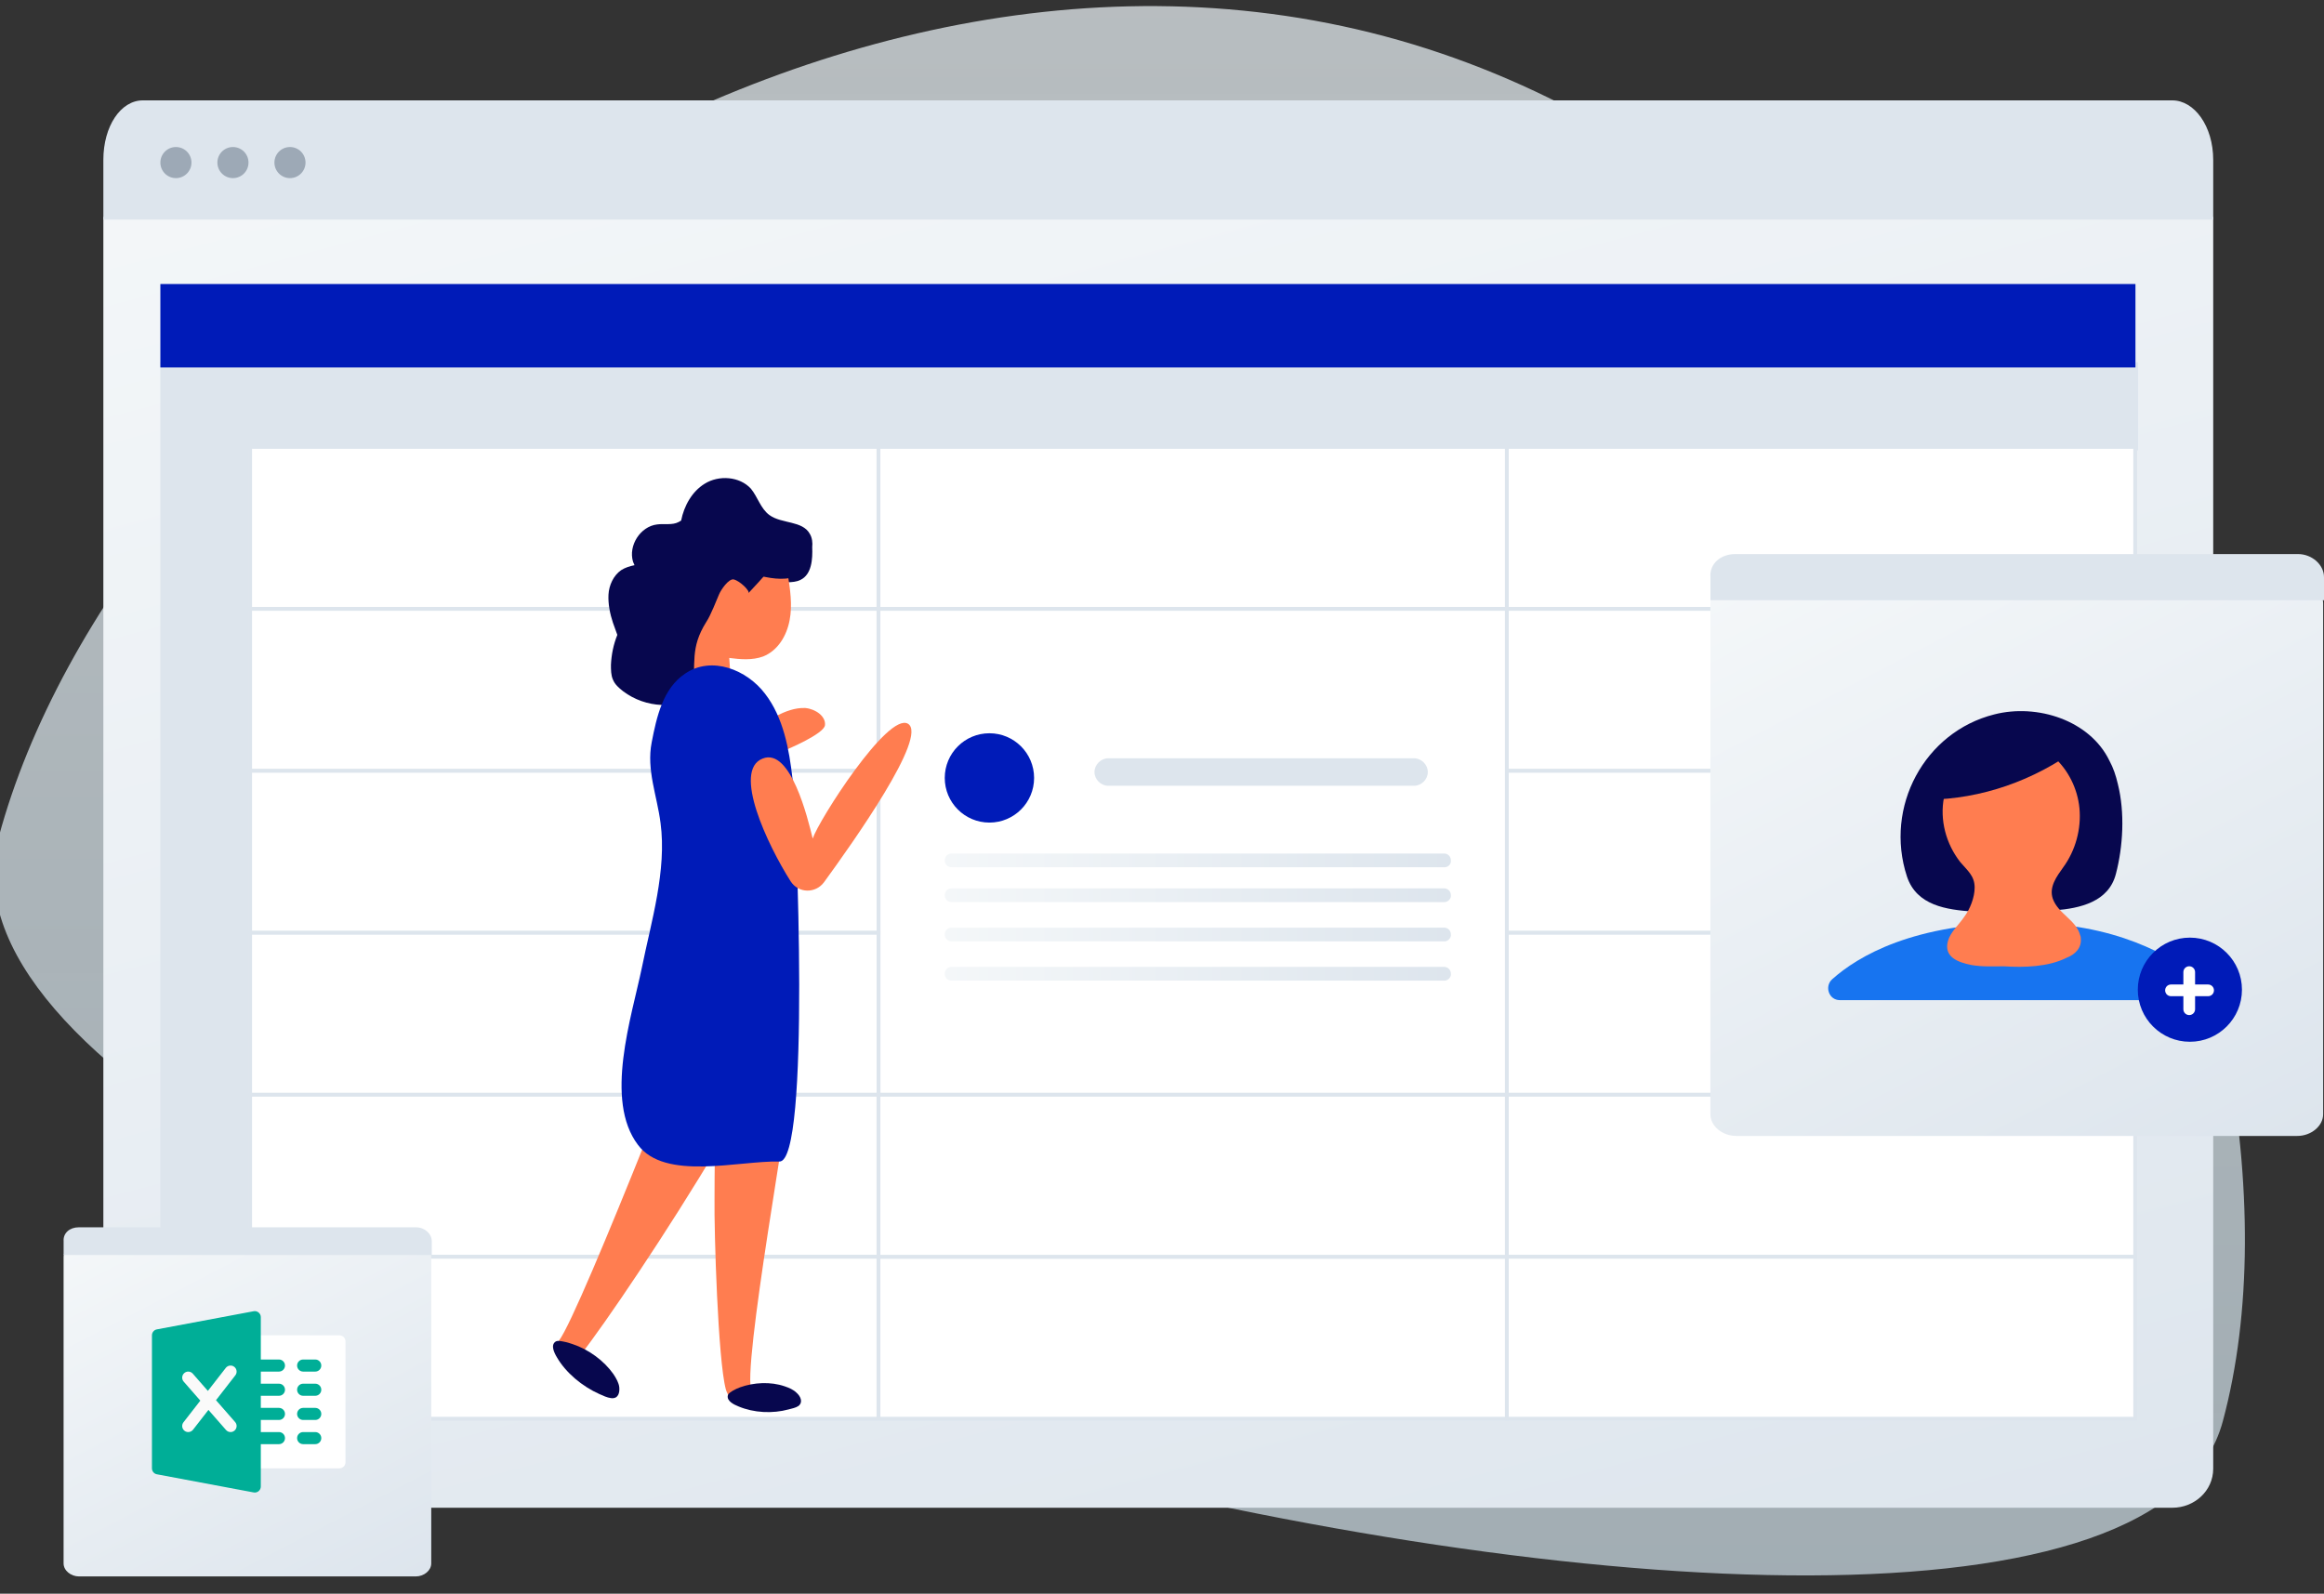
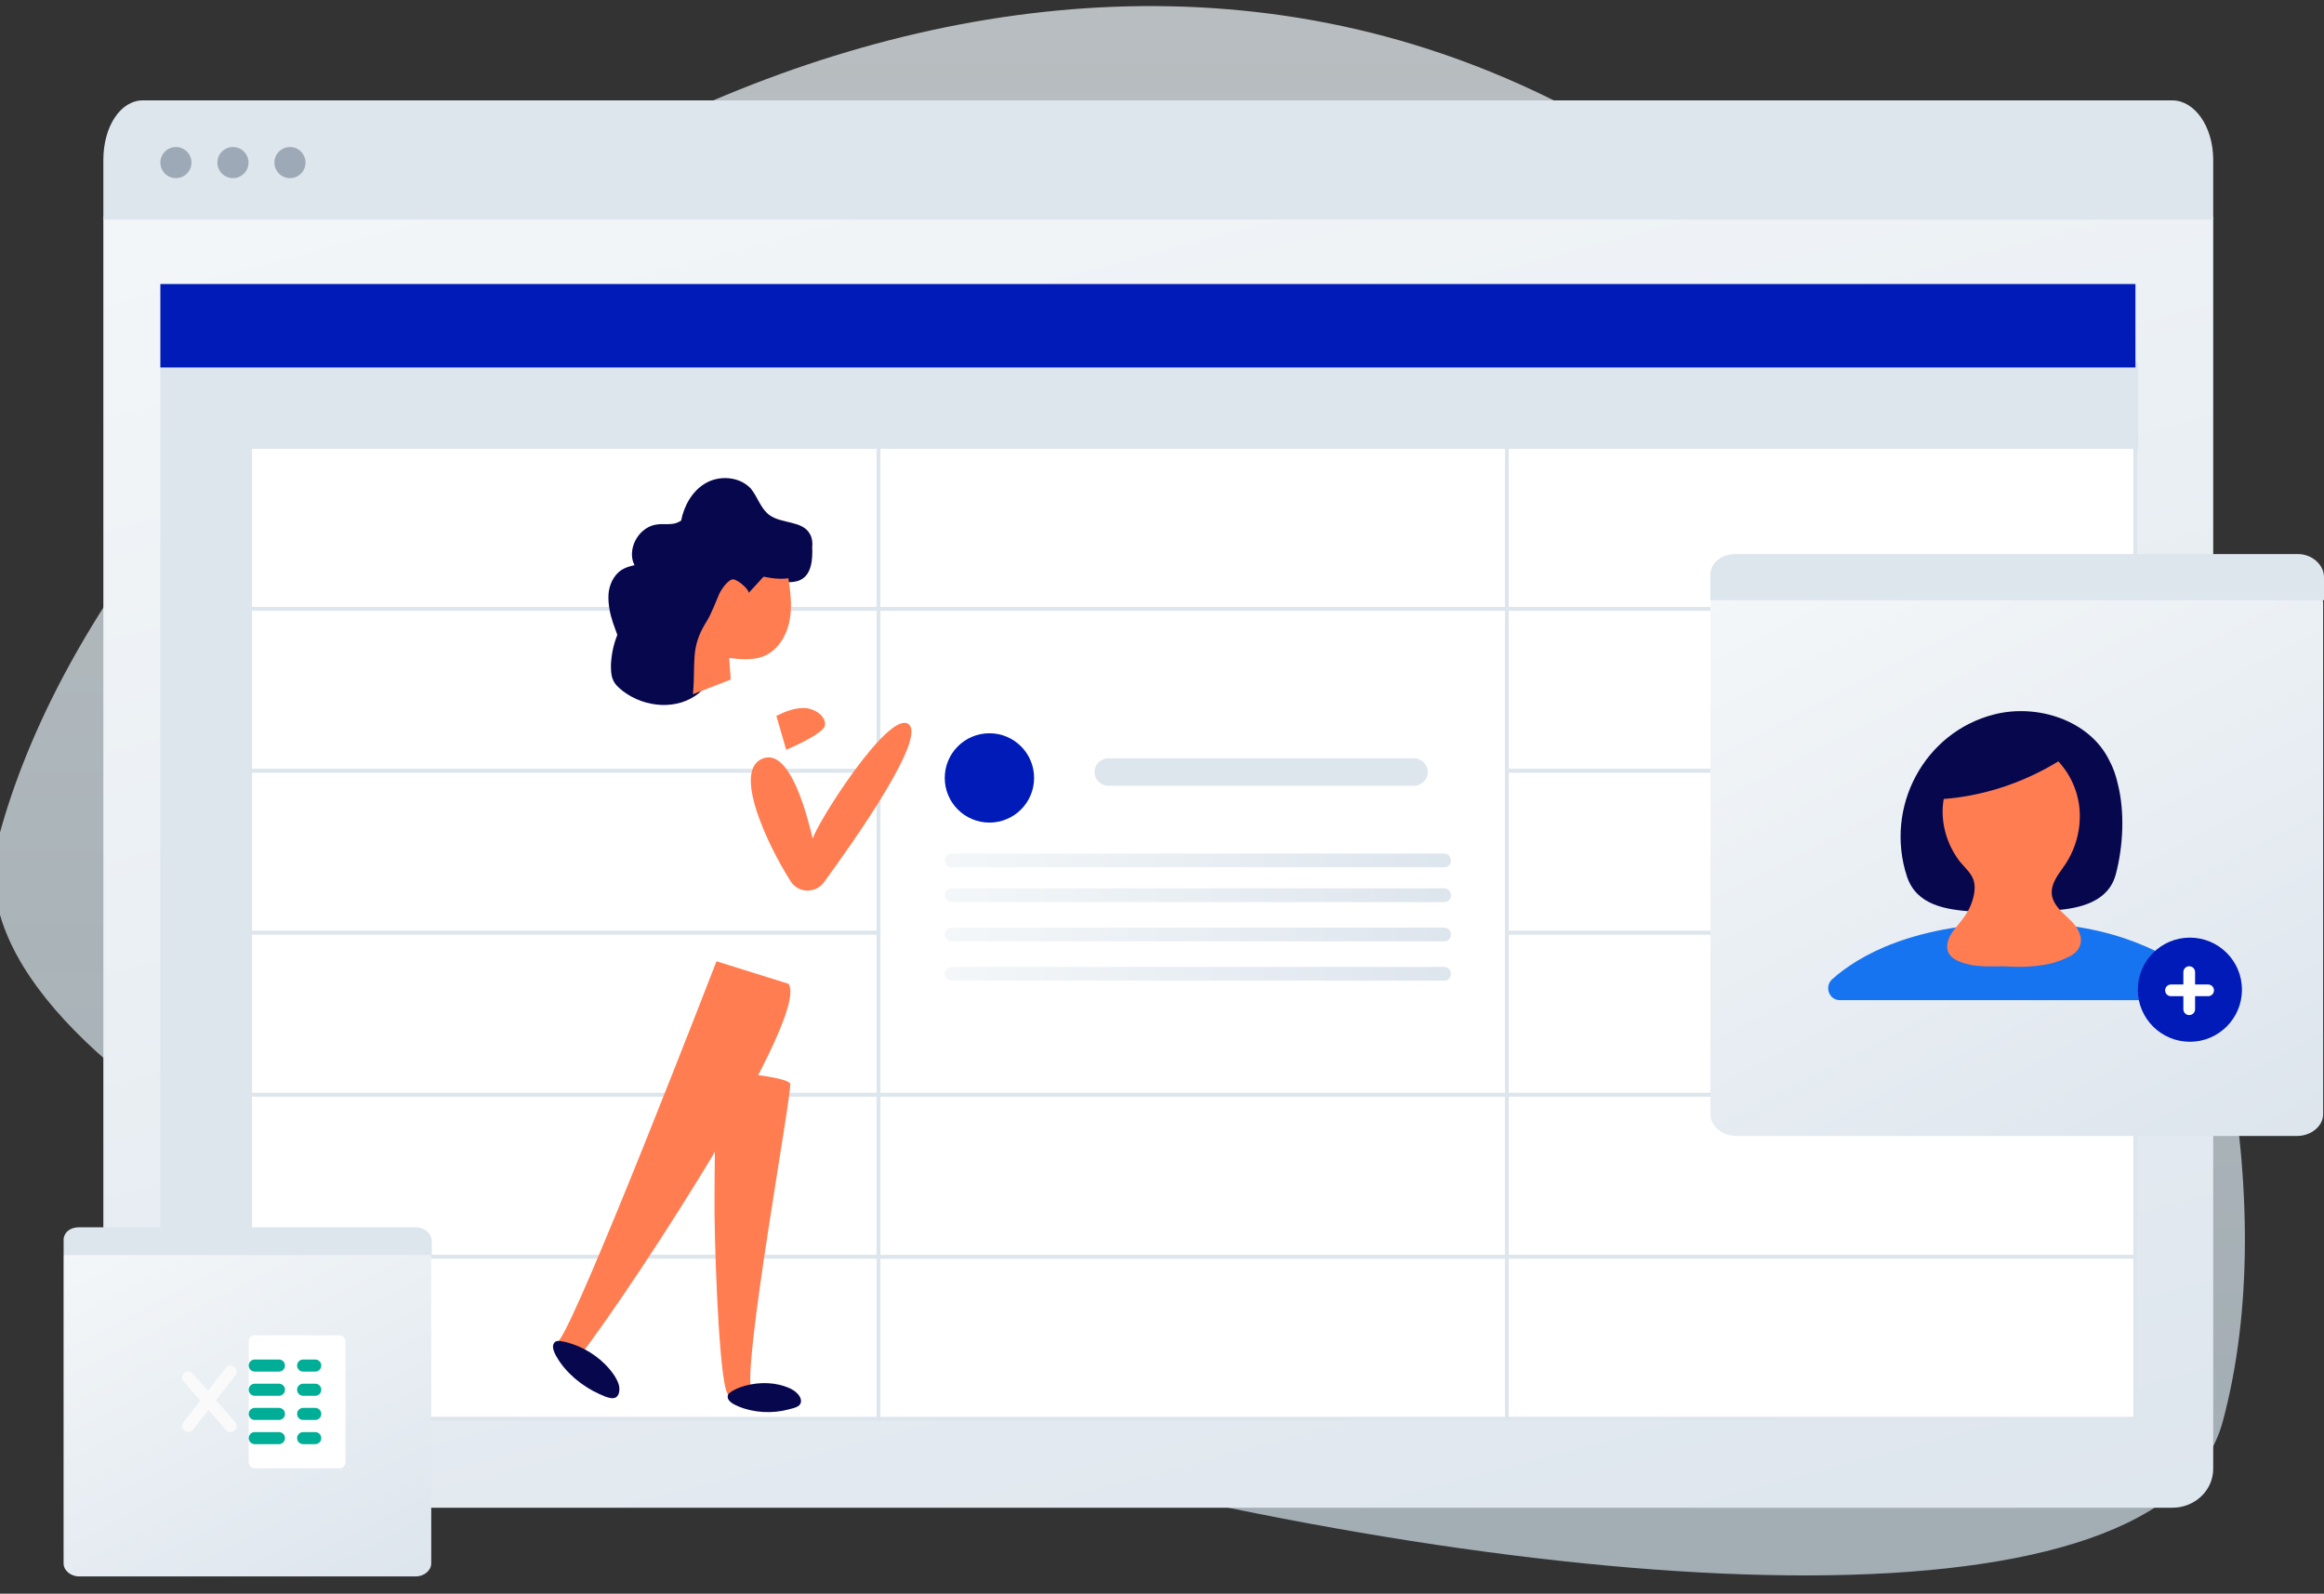
<svg xmlns="http://www.w3.org/2000/svg" width="382" height="262" viewBox="0 0 382 262" fill="none">
  <rect x="0" y="0" width="382" height="262" fill="#333333" stroke="none" />
  <g clip-path="url(#clip0)">
    <path opacity="0.7" fill-rule="evenodd" clip-rule="evenodd" d="M365.367 233.667C384.451 162.688 326.863 32.468 227.673 5.982C128.484 -20.505 19.647 63.753 -0.221 137.646C-20.088 211.54 346.282 304.646 365.367 233.667Z" fill="url(#paint0_linear)" />
    <path d="M23.694 247.871H357.084C360.676 247.871 363.79 245.116 363.79 241.443V35.655H16.988V241.673C16.988 245.116 20.101 247.871 23.694 247.871Z" fill="url(#paint1_linear)" />
    <path d="M23.472 16.502H357.065C360.668 16.502 363.79 20.701 363.79 26.301V36.1H16.988V26.301C16.988 20.701 19.87 16.502 23.472 16.502Z" fill="#DDE5ED" />
    <circle cx="28.917" cy="26.727" r="2.556" fill="#9DA9B6" />
    <circle cx="38.29" cy="26.727" r="2.556" fill="#9DA9B6" />
    <circle cx="47.663" cy="26.727" r="2.556" fill="#9DA9B6" />
    <rect x="26.36" y="59.558" width="14.486" height="174.679" fill="#DDE5ED" />
    <rect x="351.434" y="59.558" width="14.486" height="324.648" transform="rotate(90 351.434 59.558)" fill="#DDE5ED" />
    <rect x="26.36" y="46.693" width="324.648" height="13.717" fill="#001BB8" />
    <rect x="41.114" y="73.469" width="103.284" height="26.628" fill="white" stroke="#DDE5ED" stroke-width="0.627" />
    <rect x="247.682" y="73.469" width="103.284" height="26.628" fill="white" stroke="#DDE5ED" stroke-width="0.627" />
    <rect x="247.682" y="100.097" width="103.284" height="26.628" fill="white" stroke="#DDE5ED" stroke-width="0.627" />
    <rect x="247.682" y="126.725" width="103.284" height="26.628" fill="white" stroke="#DDE5ED" stroke-width="0.627" />
    <rect x="247.682" y="153.353" width="103.284" height="26.628" fill="white" stroke="#DDE5ED" stroke-width="0.627" />
    <rect x="247.682" y="179.981" width="103.284" height="26.628" fill="white" stroke="#DDE5ED" stroke-width="0.627" />
    <rect x="247.682" y="206.609" width="103.284" height="26.628" fill="white" stroke="#DDE5ED" stroke-width="0.627" />
    <rect x="144.398" y="73.469" width="103.284" height="26.628" fill="white" stroke="#DDE5ED" stroke-width="0.627" />
    <rect x="41.114" y="100.097" width="103.284" height="26.628" fill="white" stroke="#DDE5ED" stroke-width="0.627" />
    <rect x="144.398" y="100.097" width="103.284" height="79.884" fill="white" stroke="#DDE5ED" stroke-width="0.627" />
    <rect x="41.114" y="126.725" width="103.284" height="26.628" fill="white" stroke="#DDE5ED" stroke-width="0.627" />
    <rect x="41.114" y="153.353" width="103.284" height="26.628" fill="white" stroke="#DDE5ED" stroke-width="0.627" />
    <rect x="41.114" y="179.981" width="103.284" height="26.628" fill="white" stroke="#DDE5ED" stroke-width="0.627" />
    <rect x="41.114" y="206.609" width="103.284" height="26.628" fill="white" stroke="#DDE5ED" stroke-width="0.627" />
    <rect x="144.398" y="206.609" width="103.284" height="26.628" fill="white" stroke="#DDE5ED" stroke-width="0.627" />
    <rect x="144.398" y="179.981" width="103.284" height="26.628" fill="white" stroke="#DDE5ED" stroke-width="0.627" />
    <path d="M232.432 129.181H182.162C180.951 129.181 179.902 128.132 179.902 126.922C179.902 125.712 180.951 124.663 182.162 124.663H232.432C233.642 124.663 234.691 125.712 234.691 126.922C234.691 128.132 233.642 129.181 232.432 129.181Z" fill="#DDE5ED" />
    <path d="M237.435 142.576H156.421C155.776 142.576 155.292 142.092 155.292 141.446C155.292 140.801 155.776 140.317 156.421 140.317H237.354C238 140.317 238.484 140.801 238.484 141.446C238.564 142.092 238 142.576 237.435 142.576Z" fill="url(#paint2_linear)" />
    <path d="M237.435 148.305H156.421C155.776 148.305 155.292 147.821 155.292 147.175C155.292 146.53 155.776 146.046 156.421 146.046H237.354C238 146.046 238.484 146.53 238.484 147.175C238.564 147.74 238 148.305 237.435 148.305Z" fill="url(#paint3_linear)" />
    <path d="M237.435 154.76H156.421C155.776 154.76 155.292 154.276 155.292 153.631C155.292 152.985 155.776 152.501 156.421 152.501H237.354C238 152.501 238.484 152.985 238.484 153.631C238.564 154.195 238 154.76 237.435 154.76Z" fill="url(#paint4_linear)" />
    <path d="M237.435 161.216H156.421C155.776 161.216 155.292 160.731 155.292 160.086C155.292 159.44 155.776 158.956 156.421 158.956H237.354C238 158.956 238.484 159.44 238.484 160.086C238.564 160.651 238 161.216 237.435 161.216Z" fill="url(#paint5_linear)" />
    <circle cx="162.634" cy="127.89" r="7.343" fill="#001BB8" />
    <path d="M133.102 87.751C131.891 85.573 128.502 86.138 126.485 84.685C125.033 83.636 124.548 81.7 123.419 80.328C121.563 78.311 118.174 78.069 115.834 79.521C113.736 80.812 112.445 83.152 111.961 85.573C111.799 85.653 111.719 85.734 111.557 85.815C110.508 86.38 109.137 86.057 108.007 86.218C105.263 86.541 103.246 89.688 104.053 92.351C104.134 92.512 104.214 92.754 104.295 92.916C103.488 93.077 102.762 93.319 102.116 93.723C100.825 94.61 100.099 96.224 100.018 97.757C99.938 99.29 100.261 100.904 100.745 102.356C100.987 103.002 101.229 103.728 101.471 104.374C100.825 105.988 100.503 107.601 100.422 109.296C100.422 110.103 100.422 110.99 100.745 111.717C101.067 112.524 101.713 113.088 102.439 113.653C106.07 116.397 111.477 116.8 114.946 113.895C117.367 111.797 118.416 108.57 120.514 106.068C121.644 104.697 123.015 103.648 123.984 102.195C124.791 100.904 125.194 99.452 125.275 97.918C125.839 97.192 126.485 96.466 127.292 96.063C128.664 95.498 130.277 95.982 131.569 95.336C133.424 94.449 133.586 91.947 133.505 89.93C133.586 89.285 133.505 88.397 133.102 87.751Z" fill="#07074E" />
    <path d="M120.111 111.717C120.03 110.506 119.949 109.377 119.868 108.166C121.724 108.408 123.661 108.57 125.436 107.924C127.857 106.956 129.309 104.535 129.793 101.953C130.278 99.452 129.874 96.87 129.471 94.287C129.39 93.803 129.309 93.319 128.906 92.996C128.099 92.351 126.969 93.158 126.243 93.965C125.194 95.175 124.145 96.305 123.015 97.515C123.338 97.192 121.644 95.498 120.595 95.256C119.788 95.094 118.497 96.95 118.174 97.757C117.77 98.645 116.883 101.066 116.076 102.276C113.413 106.553 114.381 108.893 113.897 114.137" fill="#FF7D50" />
    <path d="M132.375 116.397C130.681 116.316 129.067 116.962 127.615 117.688L129.229 123.255C129.229 123.255 135.442 120.673 135.603 119.221C135.765 117.768 134.07 116.558 132.375 116.397Z" fill="#FF7D50" />
    <path d="M117.77 158.033C117.77 158.033 95.419 215.888 91.869 220.407C91.385 220.972 93.725 224.522 94.451 223.877C98.243 220.165 133.424 167.797 129.632 161.745L117.77 158.033Z" fill="#FF7D50" />
    <path d="M123.58 228.799C121.724 225.894 130.358 178.932 129.874 178.125C129.309 176.995 118.658 175.866 117.851 176.592C117.044 177.399 117.69 181.998 117.609 183.209C117.528 187.808 117.448 192.488 117.448 197.087C117.367 202.413 118.013 223.635 119.304 228.395C120.353 231.946 123.661 228.88 123.58 228.799Z" fill="#FF7D50" />
-     <path d="M130.277 128.097C129.713 123.094 128.744 117.93 125.759 114.057C122.773 110.103 116.964 107.763 112.606 110.748C108.975 113.169 107.926 117.849 107.119 122.045C106.232 126.564 108.007 130.84 108.572 135.278C109.621 143.105 107.039 151.497 105.505 159.082C103.811 167.232 99.292 180.869 104.86 188.211C109.298 194.182 121.402 190.793 128.099 190.955C133.263 191.197 130.923 133.987 130.277 128.097Z" fill="#001BB8" />
    <path d="M149.24 118.979C145.931 117.042 134.554 134.875 133.586 137.86C132.779 134.552 129.955 122.852 125.355 124.708C120.352 126.644 126.162 138.909 129.955 144.881C131.246 146.898 134.07 146.898 135.442 145.042C140.202 138.506 152.629 120.996 149.24 118.979Z" fill="#FF7D50" />
    <path d="M130.923 228.96C130.439 228.476 129.713 228.153 128.986 227.911C126.646 227.104 123.903 227.266 121.644 228.073C121.24 228.234 120.837 228.395 120.433 228.637C120.11 228.88 119.707 229.041 119.626 229.444C119.465 230.332 120.595 230.897 121.402 231.22C123.903 232.269 126.969 232.43 129.632 231.704C130.197 231.542 130.762 231.462 131.246 231.139C132.053 230.493 131.569 229.525 130.923 228.96Z" fill="#07074E" />
    <path d="M101.794 228.073C101.713 227.346 101.309 226.62 100.825 225.894C99.292 223.715 96.791 221.859 94.128 220.972C93.644 220.81 93.16 220.649 92.676 220.568C92.191 220.488 91.707 220.326 91.304 220.568C90.497 221.133 91.062 222.344 91.546 223.15C92.998 225.652 95.661 227.911 98.566 229.202C99.131 229.444 99.776 229.767 100.422 229.848C101.632 230.009 101.874 228.96 101.794 228.073Z" fill="#07074E" />
    <path d="M131.165 94.529C130.842 94.772 130.358 94.933 129.955 95.014C127.776 95.417 125.597 94.852 123.419 94.287C123.338 94.287 123.177 94.207 123.177 94.126C123.096 94.045 123.096 93.803 123.096 93.642C123.257 93.319 123.58 92.996 123.903 92.835C125.113 92.189 126.566 92.028 127.937 92.27C129.309 92.512 130.6 93.077 131.811 93.803" fill="#07074E" />
    <path d="M285.388 186.747H377.608C379.897 186.747 381.859 185.112 381.859 183.18V99.208C381.859 97.276 379.897 95.641 377.608 95.641H285.388C283.099 95.641 281.137 97.276 281.137 99.208V183.18C281.137 185.112 283.099 186.747 285.388 186.747Z" fill="url(#paint6_linear)" />
    <path d="M285.267 91.086H377.715C380.023 91.086 382 92.838 382 94.882V98.678H281.147V94.882C280.982 92.692 282.795 91.086 285.267 91.086Z" fill="#DDE5ED" />
    <path d="M348.116 128.901C347.795 127.51 347.367 126.226 346.725 125.049C343.515 118.415 334.849 115.633 327.787 117.452C316.338 120.341 309.705 132.646 313.449 144.094C315.054 148.909 319.976 149.551 324.363 149.872C328.75 150.193 333.244 149.979 337.738 149.658C341.91 149.337 346.618 148.267 347.795 143.666C348.972 139.172 349.293 133.608 348.116 128.901Z" fill="#07074E" />
    <path d="M332.388 151.691C314.52 151.691 305.318 157.255 301.145 160.999C299.861 162.176 300.61 164.423 302.429 164.423H360.207C362.026 164.423 362.882 162.176 361.491 160.999C356.997 157.148 347.688 151.691 332.388 151.691Z" fill="#1774F0" />
    <path d="M342.017 154.152C342.017 154.045 342.017 153.938 341.91 153.724C341.268 151.263 338.273 150.193 337.417 147.732C336.775 145.806 338.059 144.094 339.129 142.596C341.161 139.814 342.124 136.283 341.803 132.86C341.161 126.333 335.598 120.662 328.75 121.946C324.256 122.802 320.511 126.547 319.548 131.041C318.799 134.786 319.869 138.744 322.223 141.74C323.4 143.131 324.577 143.987 324.577 145.913C324.577 147.518 323.828 149.444 322.865 150.728C322.009 152.012 320.618 153.189 320.19 154.687C319.441 157.362 321.902 158.218 324.042 158.646C325.861 158.967 327.68 158.86 329.392 158.86C332.709 159.074 336.668 158.967 339.663 157.469C341.054 156.934 342.231 155.864 342.017 154.152Z" fill="#FF7D50" />
    <path d="M316.873 131.469C325.647 131.362 334.314 128.366 341.696 122.909C341.91 122.802 342.017 122.588 342.017 122.374C342.017 122.16 341.803 121.946 341.589 121.839C333.458 117.773 323.293 120.341 317.194 127.831" fill="#07074E" />
    <circle cx="359.954" cy="162.705" r="8.56" fill="#001BB8" />
    <path d="M359.847 166.878C359.312 166.878 358.884 166.45 358.884 165.915V159.816C358.884 159.281 359.312 158.853 359.847 158.853C360.382 158.853 360.81 159.281 360.81 159.816V165.915C360.81 166.45 360.382 166.878 359.847 166.878Z" fill="white" />
    <path d="M355.888 162.812C355.888 162.277 356.316 161.849 356.851 161.849H362.95C363.485 161.849 363.913 162.277 363.913 162.812C363.913 163.347 363.485 163.775 362.95 163.775H356.851C356.316 163.775 355.888 163.347 355.888 162.812Z" fill="white" />
    <path d="M13.002 259.164H68.335C69.708 259.164 70.885 258.183 70.885 257.024V206.641C70.885 205.482 69.708 204.501 68.335 204.501H13.002C11.629 204.501 10.452 205.482 10.452 206.641V257.024C10.452 258.183 11.629 259.164 13.002 259.164Z" fill="url(#paint7_linear)" />
    <path d="M12.93 201.768H68.399C69.783 201.768 70.97 202.819 70.97 204.045V206.323H10.458V204.045C10.359 202.731 11.447 201.768 12.93 201.768Z" fill="#DDE5ED" />
    <path d="M55.794 241.395H41.876C41.327 241.395 40.882 240.949 40.882 240.401C40.882 239.852 40.882 221.067 40.882 220.518C40.882 219.97 41.327 219.524 41.876 219.524H55.794C56.342 219.524 56.788 219.97 56.788 220.518V240.401C56.788 240.949 56.342 241.395 55.794 241.395Z" fill="white" />
    <path d="M45.852 225.489H41.876C41.327 225.489 40.882 225.044 40.882 224.495C40.882 223.946 41.327 223.501 41.876 223.501H45.852C46.401 223.501 46.846 223.946 46.846 224.495C46.846 225.044 46.401 225.489 45.852 225.489Z" fill="#00AE97" />
    <path d="M45.852 229.465H41.876C41.327 229.465 40.882 229.02 40.882 228.471C40.882 227.922 41.327 227.477 41.876 227.477H45.852C46.401 227.477 46.846 227.922 46.846 228.471C46.846 229.02 46.401 229.465 45.852 229.465Z" fill="#00AE97" />
    <path d="M45.852 233.442H41.876C41.327 233.442 40.882 232.996 40.882 232.448C40.882 231.899 41.327 231.454 41.876 231.454H45.852C46.401 231.454 46.846 231.899 46.846 232.448C46.846 232.996 46.401 233.442 45.852 233.442Z" fill="#00AE97" />
    <path d="M45.852 237.418H41.876C41.327 237.418 40.882 236.973 40.882 236.424C40.882 235.875 41.327 235.43 41.876 235.43H45.852C46.401 235.43 46.846 235.875 46.846 236.424C46.846 236.973 46.401 237.418 45.852 237.418Z" fill="#00AE97" />
    <path d="M51.817 225.489H49.829C49.28 225.489 48.835 225.044 48.835 224.495C48.835 223.946 49.28 223.501 49.829 223.501H51.817C52.366 223.501 52.811 223.946 52.811 224.495C52.811 225.044 52.366 225.489 51.817 225.489Z" fill="#00AE97" />
    <path d="M51.817 229.465H49.829C49.28 229.465 48.835 229.02 48.835 228.471C48.835 227.922 49.28 227.477 49.829 227.477H51.817C52.366 227.477 52.811 227.922 52.811 228.471C52.811 229.02 52.366 229.465 51.817 229.465Z" fill="#00AE97" />
    <path d="M51.817 233.442H49.829C49.28 233.442 48.835 232.996 48.835 232.448C48.835 231.899 49.28 231.454 49.829 231.454H51.817C52.366 231.454 52.811 231.899 52.811 232.448C52.811 232.996 52.366 233.442 51.817 233.442Z" fill="#00AE97" />
    <path d="M51.817 237.418H49.829C49.28 237.418 48.835 236.973 48.835 236.424C48.835 235.875 49.28 235.43 49.829 235.43H51.817C52.366 235.43 52.811 235.875 52.811 236.424C52.811 236.973 52.366 237.418 51.817 237.418Z" fill="#00AE97" />
-     <path d="M42.51 215.776C42.283 215.587 41.979 215.506 41.693 215.566L25.787 218.548C25.316 218.635 24.976 219.045 24.976 219.524V241.395C24.976 241.872 25.316 242.283 25.787 242.371L41.693 245.353C41.753 245.365 41.814 245.371 41.876 245.371C42.107 245.371 42.331 245.291 42.51 245.142C42.739 244.953 42.87 244.671 42.87 244.377V216.542C42.87 216.246 42.739 215.965 42.51 215.776Z" fill="#00AE97" />
    <path d="M38.647 233.782L35.504 230.189L38.683 226.101C39.021 225.668 38.941 225.044 38.51 224.706C38.079 224.368 37.454 224.447 37.114 224.878L34.17 228.664L31.689 225.829C31.325 225.411 30.696 225.374 30.287 225.735C29.873 226.097 29.831 226.726 30.193 227.137L32.927 230.263L30.156 233.825C29.818 234.259 29.897 234.883 30.329 235.221C30.512 235.362 30.728 235.43 30.941 235.43C31.237 235.43 31.529 235.299 31.726 235.046L34.261 231.786L37.152 235.088C37.349 235.315 37.623 235.43 37.9 235.43C38.132 235.43 38.365 235.348 38.554 235.183C38.967 234.822 39.009 234.193 38.647 233.782Z" fill="#FAFAFA" />
  </g>
  <defs>
    <linearGradient id="paint0_linear" x1="184" y1="1" x2="184" y2="259" gradientUnits="userSpaceOnUse">
      <stop stop-color="#F1F9FD" />
      <stop offset="1" stop-color="#E3F5FF" stop-opacity="0.9" />
    </linearGradient>
    <linearGradient id="paint1_linear" x1="-135.265" y1="63.154" x2="-53.291" y2="371.671" gradientUnits="userSpaceOnUse">
      <stop offset="0.001" stop-color="#F4F7F9" />
      <stop offset="0.999" stop-color="#DDE5ED" />
    </linearGradient>
    <linearGradient id="paint2_linear" x1="155.437" y1="142.577" x2="238.474" y2="142.577" gradientUnits="userSpaceOnUse">
      <stop offset="0.001" stop-color="#F4F7F9" />
      <stop offset="1" stop-color="#DDE5ED" />
    </linearGradient>
    <linearGradient id="paint3_linear" x1="155.437" y1="148.306" x2="238.474" y2="148.306" gradientUnits="userSpaceOnUse">
      <stop offset="0.001" stop-color="#F4F7F9" />
      <stop offset="1" stop-color="#DDE5ED" />
    </linearGradient>
    <linearGradient id="paint4_linear" x1="155.437" y1="154.761" x2="238.474" y2="154.761" gradientUnits="userSpaceOnUse">
      <stop offset="0.001" stop-color="#F4F7F9" />
      <stop offset="1" stop-color="#DDE5ED" />
    </linearGradient>
    <linearGradient id="paint5_linear" x1="155.437" y1="161.216" x2="238.474" y2="161.216" gradientUnits="userSpaceOnUse">
      <stop offset="0.001" stop-color="#F4F7F9" />
      <stop offset="1" stop-color="#DDE5ED" />
    </linearGradient>
    <linearGradient id="paint6_linear" x1="239.682" y1="118.784" x2="297.092" y2="229.254" gradientUnits="userSpaceOnUse">
      <stop offset="0.001" stop-color="#F4F7F9" />
      <stop offset="0.999" stop-color="#DDE5ED" />
    </linearGradient>
    <linearGradient id="paint7_linear" x1="-14.421" y1="218.386" x2="20.025" y2="284.669" gradientUnits="userSpaceOnUse">
      <stop offset="0.001" stop-color="#F4F7F9" />
      <stop offset="0.999" stop-color="#DDE5ED" />
    </linearGradient>
    <clipPath id="clip0">
      <rect width="382" height="260.934" fill="white" transform="translate(0 0.715)" />
    </clipPath>
  </defs>
</svg>